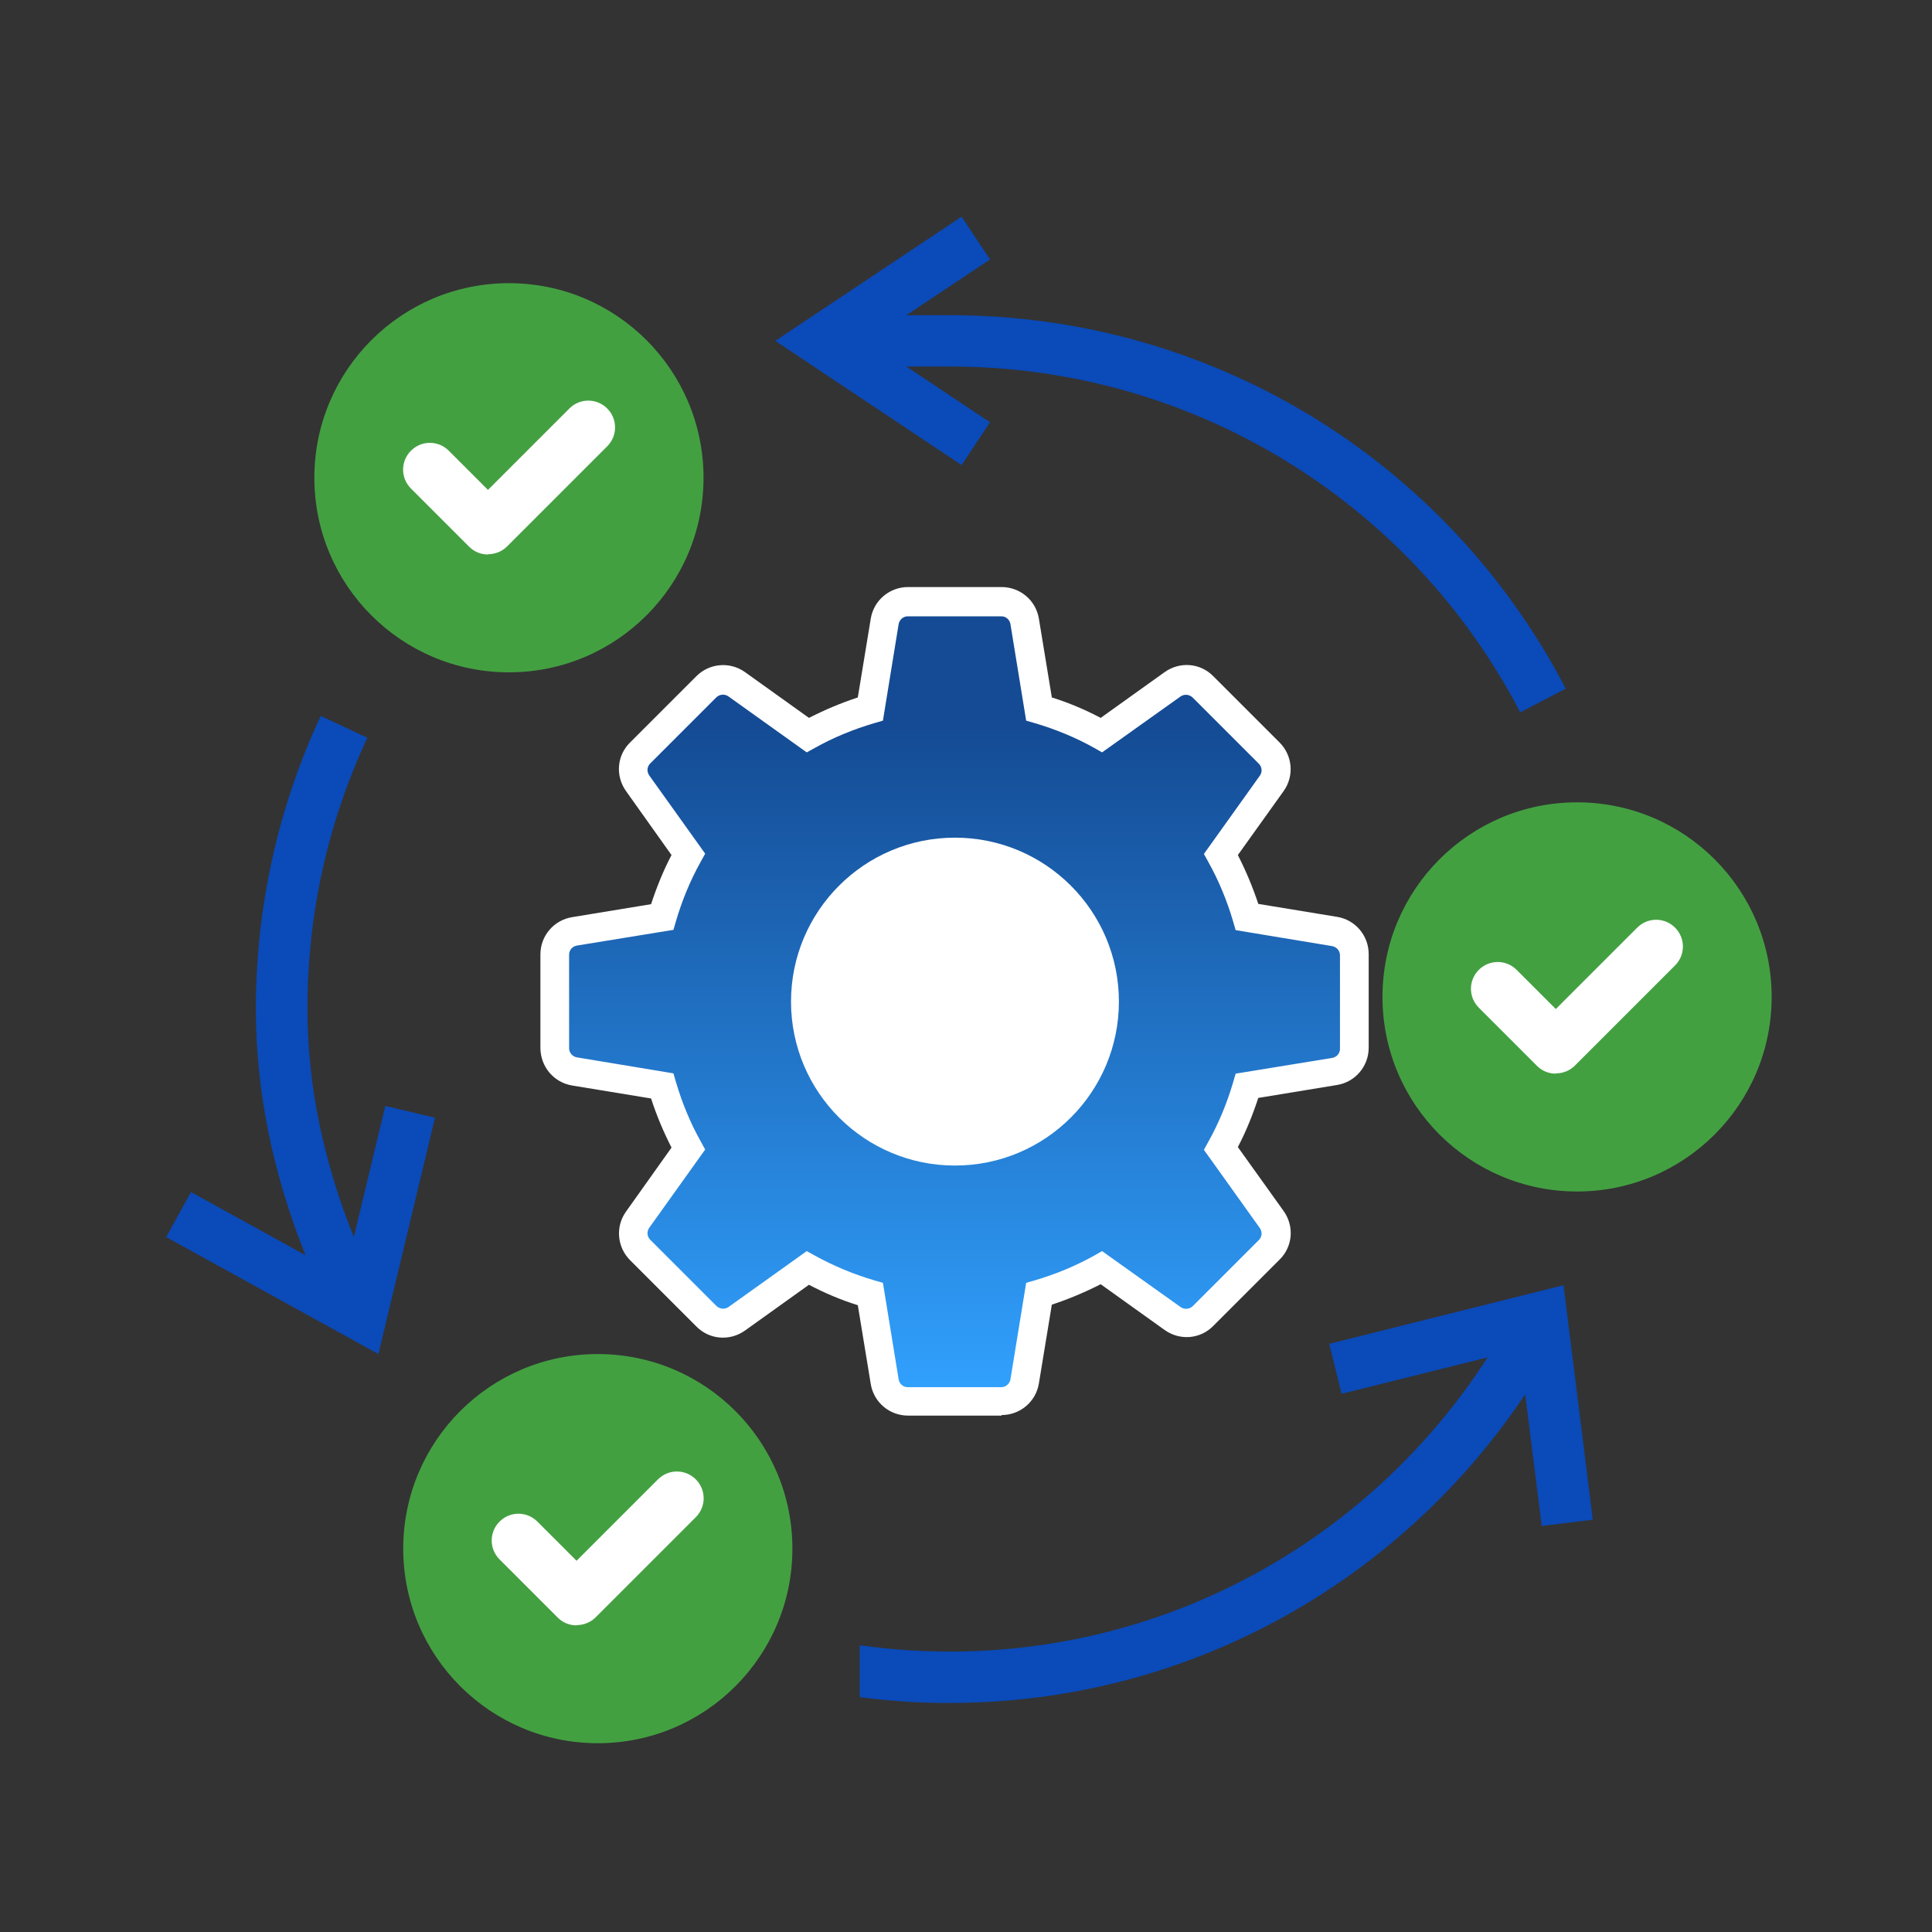
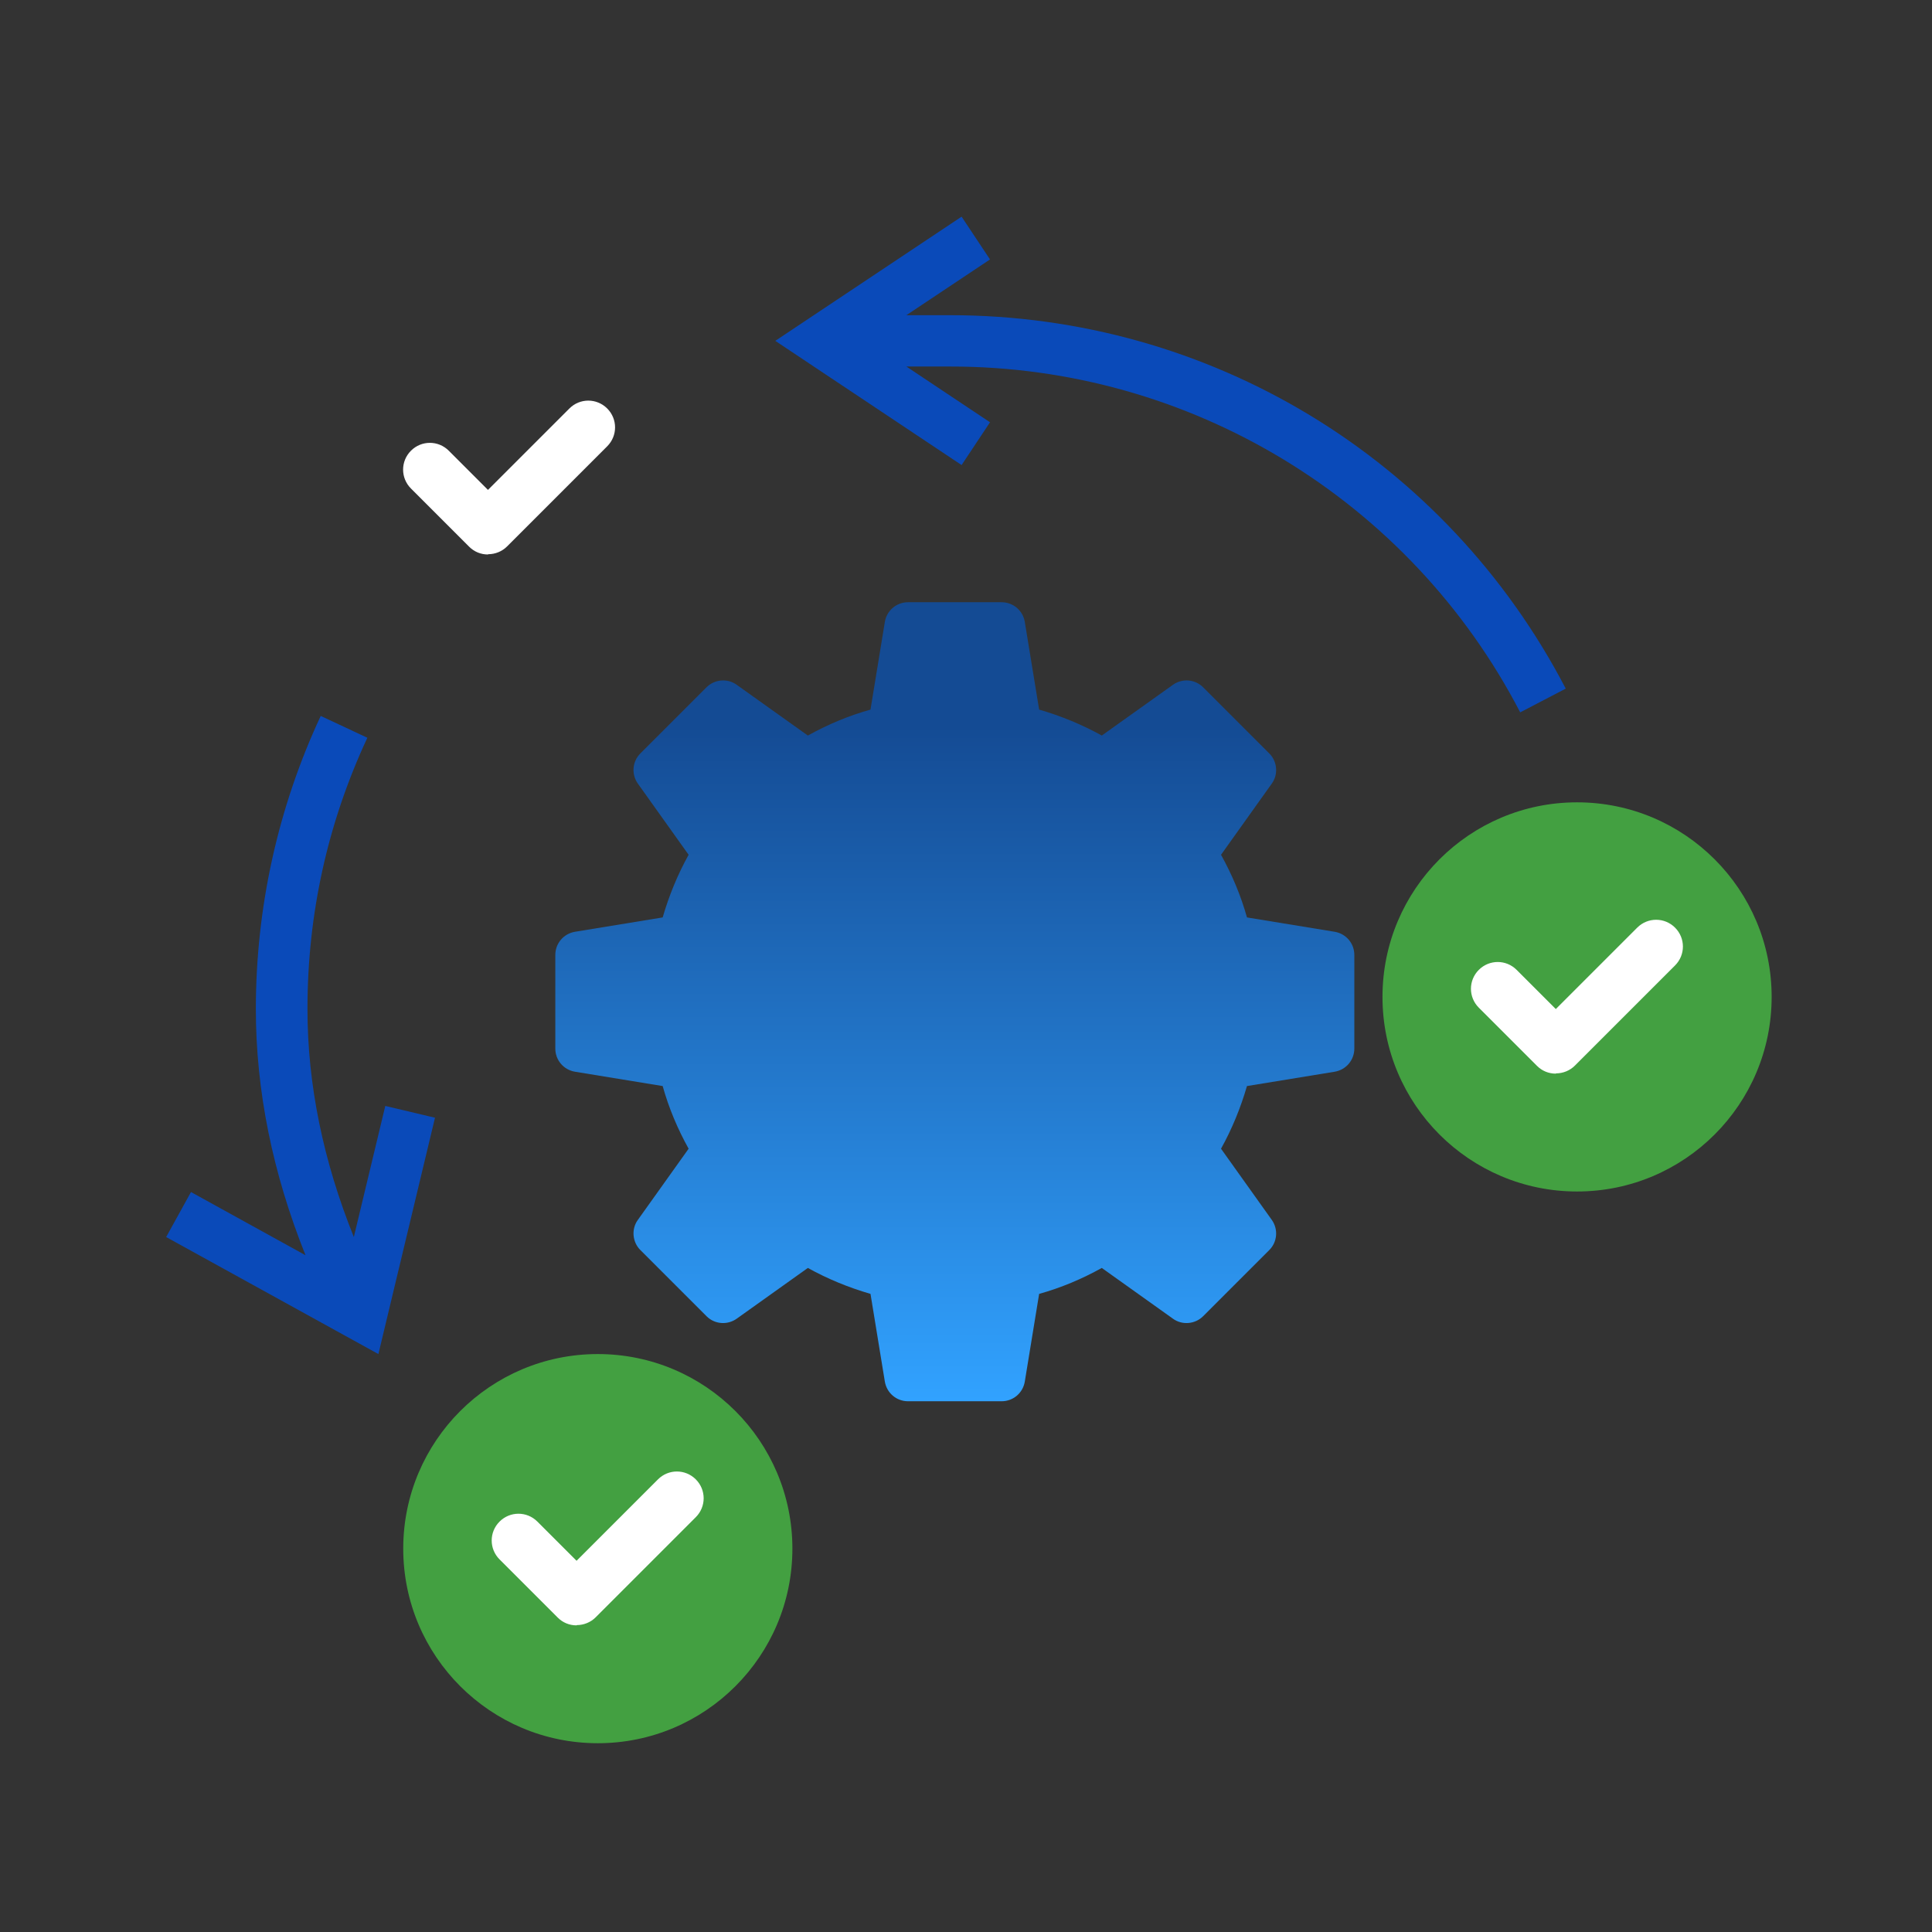
<svg xmlns="http://www.w3.org/2000/svg" id="Layer_1" viewBox="0 0 70 70">
  <rect x="0" y="0" width="70" height="70" fill="#333333" stroke="none" />
  <defs>
    <style>.cls-1{fill:#fff;}.cls-2{fill:#0a4ab9;}.cls-3{fill:#43a041;}.cls-4{fill:url(#New_Gradient_Swatch_1);}</style>
    <linearGradient id="New_Gradient_Swatch_1" x1="34.6" y1="53.53" x2="34.6" y2="22.95" gradientUnits="userSpaceOnUse">
      <stop offset=".09" stop-color="#31a2ff" />
      <stop offset=".89" stop-color="#144b94" />
    </linearGradient>
  </defs>
-   <circle class="cls-3" cx="18.44" cy="17.31" r="7.05" />
  <path class="cls-1" d="m17.68,20.09c-.26,0-.5-.1-.68-.28l-2.11-2.11c-.38-.38-.38-.99,0-1.37.38-.38.99-.38,1.37,0l1.42,1.42,2.95-2.95c.38-.38.99-.38,1.37,0,.38.38.38.99,0,1.37l-3.63,3.63c-.18.18-.43.28-.68.28Z" />
  <circle class="cls-3" cx="57.14" cy="36.12" r="7.05" />
  <path class="cls-1" d="m56.37,38.9c-.26,0-.5-.1-.68-.28l-2.11-2.11c-.38-.38-.38-.99,0-1.37.38-.38.99-.38,1.37,0l1.42,1.42,2.95-2.95c.38-.38.99-.38,1.37,0,.38.38.38.99,0,1.37l-3.63,3.63c-.18.18-.43.28-.68.28Z" />
  <circle class="cls-3" cx="21.66" cy="56.11" r="7.05" />
  <path class="cls-1" d="m20.89,58.89c-.26,0-.5-.1-.68-.28l-2.11-2.11c-.38-.38-.38-.99,0-1.37.38-.38.99-.38,1.37,0l1.42,1.42,2.95-2.95c.38-.38.99-.38,1.37,0,.38.38.38.99,0,1.37l-3.63,3.63c-.18.18-.43.28-.68.28Z" />
  <path class="cls-2" d="m15.77,40.5l-1.81-.43-1.14,4.75c-1.11-2.76-1.68-5.53-1.68-8.26,0-3.44.73-6.74,2.17-9.83l-1.69-.79c-1.55,3.32-2.35,6.95-2.35,10.62,0,2.96.61,5.95,1.8,8.92l-4.15-2.29-.9,1.63,7.69,4.24,2.05-8.56Z" />
  <path class="cls-2" d="m35.87,15.3l-3.03-2.02h1.58c8.69-.01,16.66,4.82,20.66,12.53l1.65-.86c-4.35-8.35-12.9-13.53-22.31-13.53h-1.58l3.03-2.02-1.03-1.55-6.75,4.5,6.75,4.5,1.03-1.55Z" />
-   <path class="cls-2" d="m56.63,46.57l-8.47,2.12.45,1.81,5.29-1.32c-4.27,6.62-11.55,10.66-19.48,10.66-1.11,0-2.2-.08-3.27-.23,0,0,0,.02,0,.02v1.86c1.09.14,2.18.22,3.28.21,8.43,0,16.18-4.23,20.83-11.18l.6,4.77,1.85-.23-1.06-8.49Z" />
  <path class="cls-4" d="m36.29,50.77h-3.39c-.42,0-.77-.3-.84-.71l-.52-3.18c-.79-.23-1.55-.54-2.27-.94l-2.58,1.84c-.34.24-.8.2-1.09-.09l-2.4-2.4c-.29-.29-.33-.76-.09-1.09l1.84-2.58c-.4-.72-.72-1.48-.94-2.27l-3.18-.52c-.41-.07-.71-.42-.71-.84v-3.39c0-.42.3-.77.71-.84l3.18-.52c.23-.79.54-1.55.94-2.27l-1.84-2.58c-.24-.34-.2-.8.09-1.09l2.4-2.4c.29-.29.76-.33,1.09-.09l2.58,1.84c.72-.4,1.48-.72,2.27-.94l.52-3.18c.07-.41.42-.71.84-.71h3.39c.42,0,.77.3.84.71l.52,3.18c.79.23,1.55.54,2.27.94l2.58-1.84c.34-.24.8-.2,1.09.09l2.4,2.4c.29.29.33.76.09,1.09l-1.84,2.58c.4.72.72,1.48.94,2.27l3.18.52c.41.07.71.42.71.84v3.39c0,.42-.3.77-.71.84l-3.18.52c-.23.79-.54,1.55-.94,2.27l1.84,2.58c.24.34.2.8-.09,1.09l-2.4,2.4c-.29.29-.76.33-1.09.09l-2.58-1.84c-.72.4-1.48.72-2.27.94l-.52,3.18c-.07.41-.42.71-.84.71Zm11.94-12.79h0,0Z" />
-   <path class="cls-1" d="m36.29,51.29h-3.39c-.67,0-1.24-.48-1.35-1.14l-.47-2.86c-.61-.19-1.2-.44-1.77-.74l-2.32,1.66c-.55.39-1.29.33-1.76-.15l-2.4-2.4c-.47-.47-.54-1.21-.15-1.76l1.65-2.32c-.29-.57-.54-1.16-.74-1.78l-2.86-.47c-.66-.11-1.14-.67-1.15-1.35v-3.4c0-.67.48-1.24,1.15-1.35l2.86-.47c.2-.61.44-1.21.74-1.78l-1.65-2.32c-.39-.55-.33-1.29.15-1.76l2.4-2.4c.47-.47,1.21-.54,1.76-.15l2.32,1.66c.57-.29,1.16-.54,1.77-.74l.47-2.86c.11-.66.68-1.14,1.35-1.14h3.39c.67,0,1.24.48,1.35,1.14l.47,2.86c.61.19,1.2.44,1.77.74l2.32-1.66c.55-.39,1.29-.33,1.76.15l2.4,2.4c.47.47.54,1.21.15,1.76l-1.66,2.32c.29.57.54,1.16.74,1.77l2.86.47c.66.11,1.14.68,1.14,1.35v3.39c0,.67-.48,1.24-1.14,1.35l-2.86.47c-.2.61-.44,1.21-.74,1.78l1.66,2.32c.39.55.33,1.29-.15,1.76l-2.4,2.4c-.47.48-1.21.54-1.76.15l-2.32-1.66c-.57.29-1.16.54-1.77.74l-.47,2.86c-.11.66-.68,1.14-1.35,1.14Zm-7.06-5.96l.29.16c.69.38,1.41.68,2.16.9l.31.09.57,3.5c.03.16.16.28.33.28h3.39c.16,0,.3-.12.33-.28l.57-3.5.31-.09c.75-.22,1.48-.52,2.16-.9l.28-.16,2.85,2.03c.13.09.31.08.43-.03l2.4-2.4c.12-.12.13-.29.04-.43l-2.03-2.84.16-.29c.38-.68.68-1.41.9-2.16l.09-.31,3.5-.57c.16-.03.28-.16.28-.33v-3.39c0-.16-.12-.3-.28-.33l-3.5-.58-.09-.31c-.22-.75-.52-1.48-.9-2.16l-.16-.29,2.03-2.84c.09-.13.08-.31-.04-.43l-2.4-2.4c-.12-.11-.29-.13-.43-.04l-2.85,2.03-.28-.16c-.68-.38-1.41-.68-2.16-.9l-.31-.09-.57-3.5c-.03-.16-.16-.28-.33-.28h-3.39c-.16,0-.3.12-.33.28l-.57,3.5-.31.09c-.75.22-1.48.52-2.16.9l-.29.16-2.84-2.03c-.13-.09-.31-.08-.43.03l-2.4,2.4c-.12.12-.13.29-.04.43l2.03,2.84-.16.29c-.38.68-.68,1.41-.9,2.16l-.09.31-3.5.57c-.16.03-.28.16-.28.33v3.39c0,.16.12.3.28.33l3.5.58.09.31c.22.75.52,1.48.9,2.16l.16.29-2.03,2.84c-.09.13-.08.31.04.43l2.4,2.4c.12.11.29.13.43.04l2.84-2.03Z" />
-   <path class="cls-1" d="m34.6,42.23c-3.28,0-5.94-2.66-5.94-5.94s2.66-5.94,5.94-5.94,5.94,2.66,5.94,5.94-2.66,5.94-5.94,5.94Z" />
</svg>